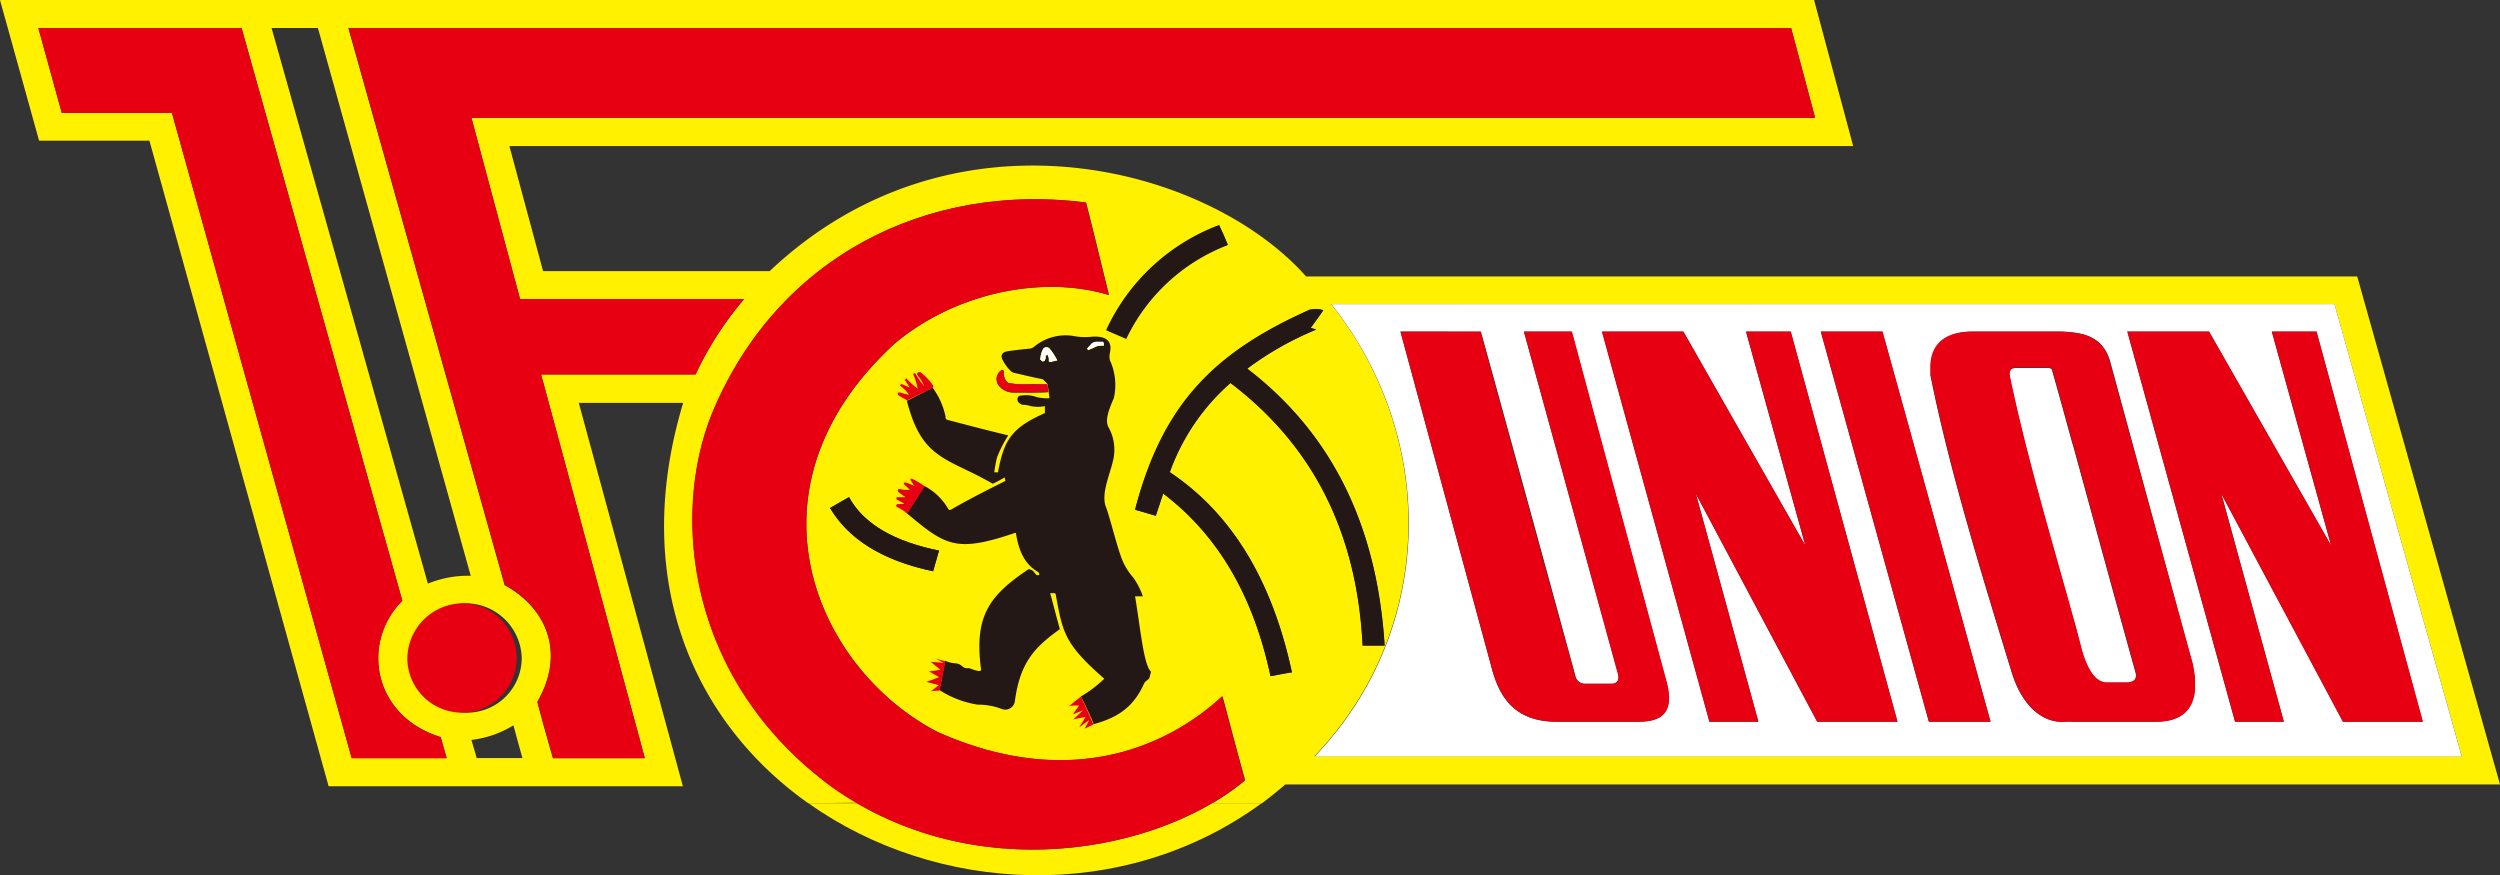
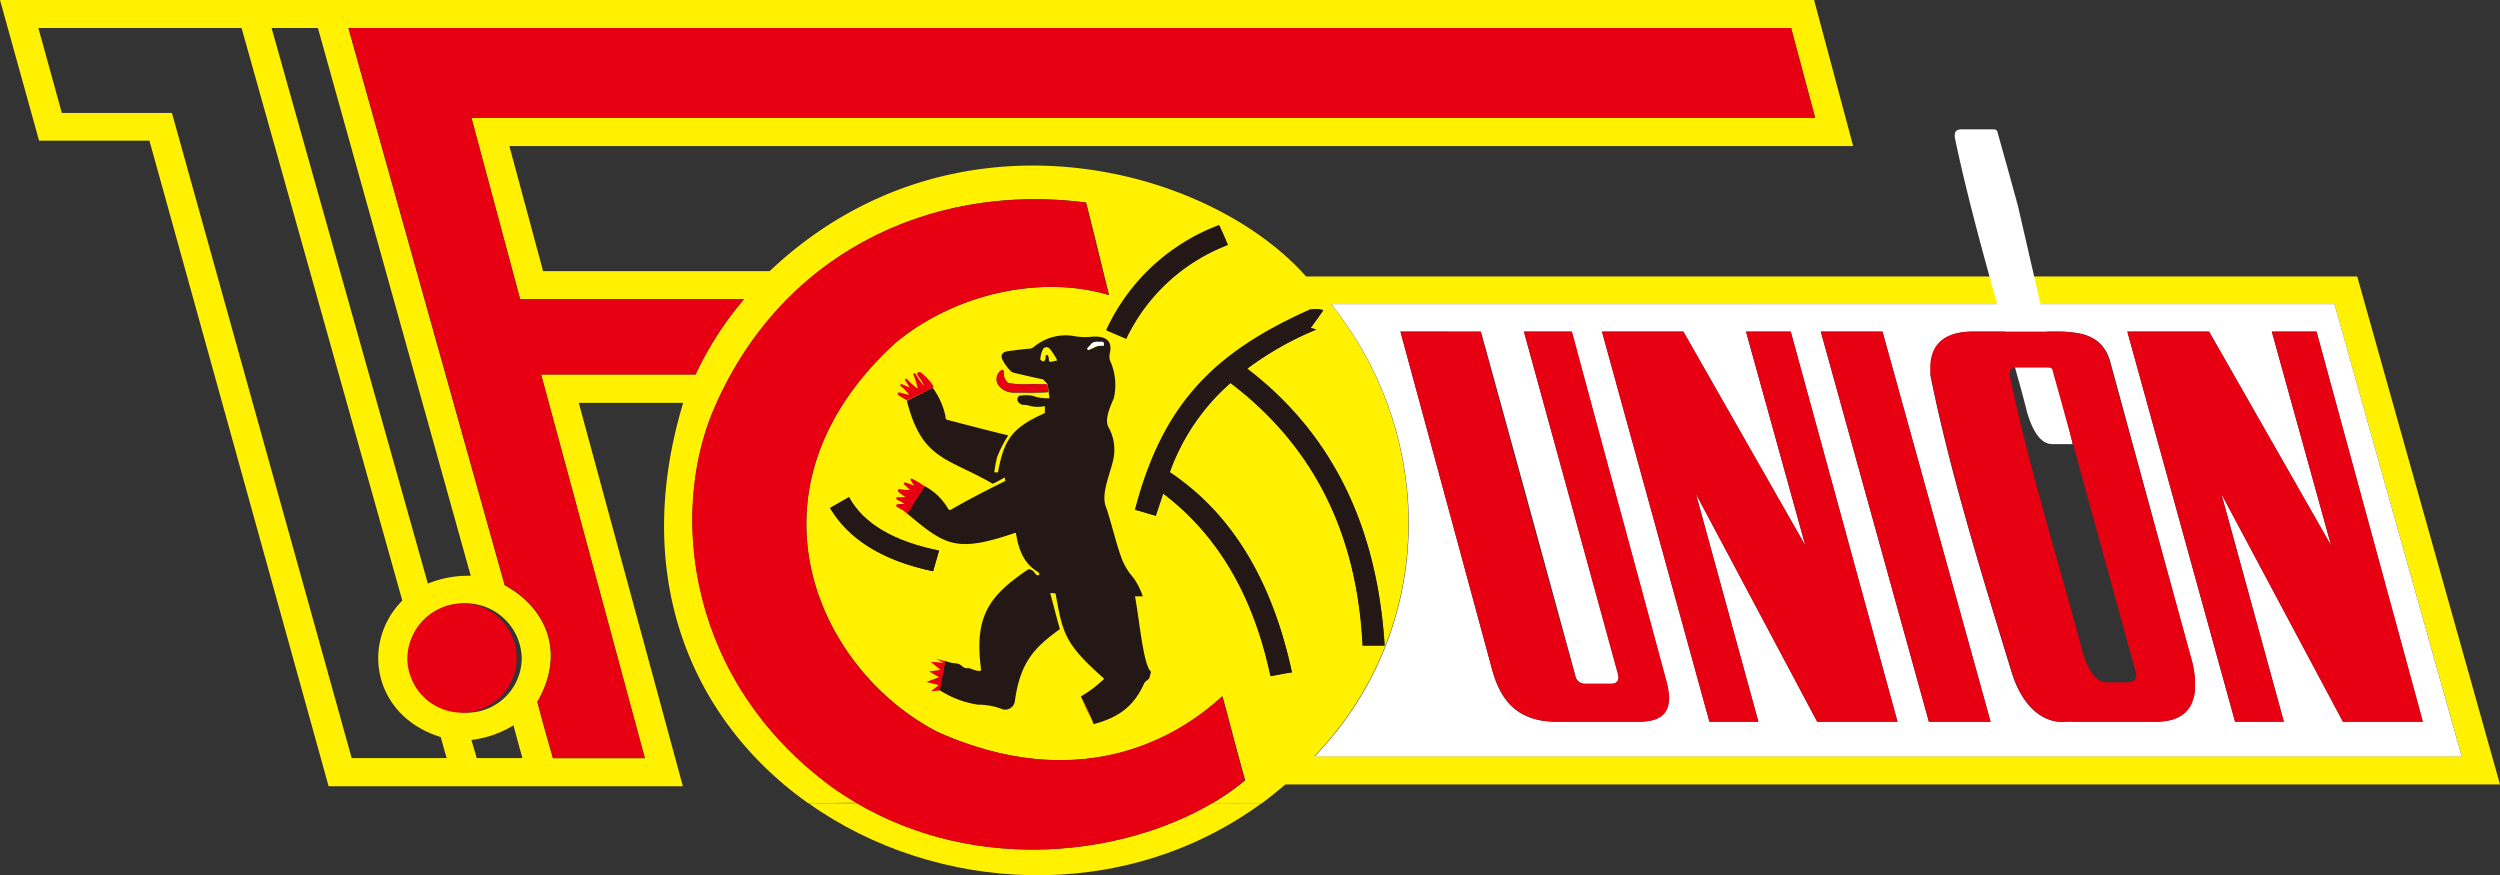
<svg xmlns="http://www.w3.org/2000/svg" viewBox="0 0 319.9 112.01">
  <rect x="0" y="0" width="319.9" height="112.01" fill="#333333" stroke="none" />
  <defs>
    <style>.cls-1{fill:#fff100;}.cls-1,.cls-2{fill-rule:evenodd;}.cls-2,.cls-3{fill:#231815;}.cls-4{fill:#fff;}.cls-5{fill:#e60012;}</style>
  </defs>
  <g id="layer_2" data-name="layer 2">
    <g id="layer_2-2" data-name="layer 2">
      <path class="cls-1" d="M109.67,102.78c15.53,9.06,34.08,6.67,45.44,0h6.33c-17.79,13-41.7,11.56-58,0Z" />
      <path class="cls-1" d="M103.42,102.78C89,92.57,80.51,74.47,87.42,51.55H74.06l13.32,49.06H42.05L19.12,18H5L0,0H232.13l5,18.69H65.18l4.31,16h29c23.39-22.11,56-13.56,68.64.69H301.63l18.27,65H164.47c-1,.85-2,1.66-3,2.41h-6.33a31.22,31.22,0,0,0,4.2-2.94c-1-3.54-1.92-7.13-2.9-10.75-6.28,5.82-18.74,12.42-36.37,4.6-15.46-7.9-26-31-5.55-49.76,7.68-6.43,18.78-8.79,27.4-6.18-1-4-1.92-7.9-2.94-11.85-20.37-2.61-39.57,7-47.86,27-5.25,13-3.24,34.13,15.41,47.81,1,.73,2.1,1.41,3.17,2ZM120.61,86.5l-.36,1.86c.13-.63.24-1.24.36-1.86ZM106.21,65c2.34,3.94,6.61,6.71,13.19,8.1.25-.9.51-1.75.76-2.65-5.67-1.14-9.64-3.38-11.52-6.84-.81.45-1.62.94-2.43,1.39Zm37.9-21.63a23.82,23.82,0,0,1,13-12c-.34-.85-.73-1.71-1.11-2.52a25.94,25.94,0,0,0-14.43,13.43l2.56,1.1Zm23.35-3.66c-12,5.41-18.65,11.93-22.2,25.53.9.24,1.8.53,2.65.77.3-.93.64-1.91.94-2.85,8.32,6.31,12,15.19,13.74,23.37,1-.16,1.76-.36,2.74-.48-2.52-11.69-7.64-20.28-15.63-25.62A27.46,27.46,0,0,1,157.47,49c10.89,8.27,16.22,19.63,16.91,33.6.94,0,1.87,0,2.81,0-1-15.84-7.12-27.41-17.58-35.43a40.19,40.19,0,0,1,8.83-5,4.84,4.84,0,0,0-.72-.2c.55-.77,1.11-1.51,1.62-2.28a3.6,3.6,0,0,0-.85-.16,5.18,5.18,0,0,0-1,.12ZM61,97h5.85c-.38-1.34-.77-2.77-1.15-4.19a13.12,13.12,0,0,1-5.38,1.87L61,97Zm109.32-58.1c13.71,17.22,13.36,41.73-2.13,57.86H315L298.72,38.93ZM30.91,3.58h-26l3,10.87H22L45,97H57.16c-.26-.85-.51-1.79-.77-2.69-8.67-2.68-10.25-12.09-4.91-17.46L30.91,3.58ZM59.46,77.2a7,7,0,1,0,7.3,7,7.18,7.18,0,0,0-7.3-7ZM44.57,3.58l20,71.3c5.46,3,7.76,8.75,4.18,14.94.64,2.45,1.32,4.85,2,7.21H82.51L69.24,47.92H89a42.84,42.84,0,0,1,6.23-9.65H66.55l-6.23-23.2H232.26L229.19,3.58ZM134,49.19c-1,0-1.92-.08-2.65,0A11.13,11.13,0,0,1,129,49a1.57,1.57,0,0,1-.55-1.42.21.21,0,0,0-.34-.16,1.35,1.35,0,0,0-.43,1.75,2.29,2.29,0,0,0,1.41,1,2.26,2.26,0,0,0,.51.08c.3,0,.64,0,1.28,0s1.11,0,1.62,0,1.18,0,1.64-.07l-.09-.61c0-.11,0-.22-.05-.33ZM60.23,73.66,40.68,3.58H34.75l20,71.1a13.55,13.55,0,0,1,5.51-1Z" />
      <path class="cls-2" d="M139.29,44.79c.34-.12.68-.29,1-.45a2.38,2.38,0,0,1,.94-.08v-.2c0-.21-.08-.25-.21-.29s-.3,0-.47,0a1.21,1.21,0,0,0-.86.2c-.21.25-.42.45-.59.66a.88.88,0,0,0,.17.2Zm-4,1.34a7.67,7.67,0,0,0-1-1.54.55.55,0,0,0-.77,0,2.88,2.88,0,0,0-.38,1.22.26.26,0,0,0,0,.24c.09,0,.13.12.21.16s.17,0,.26,0a.76.76,0,0,0,.17-.69l.26-.12a1.15,1.15,0,0,1,.17.49v.2c0,.12.08.21.25.21s.52-.13.82-.17Zm-1,4.81-.11-.81a3.57,3.57,0,0,0-.09-.62l-.05-.36c-.17-.21-.43-.41-.56-.61-1.28-.25-2.43-.53-3.67-.82a.88.88,0,0,1-.47-.24,5.38,5.38,0,0,1-1.11-1.55c-.21-.57.09-.9.77-1,.9-.12,1.84-.24,2.78-.32a1,1,0,0,0,.55-.25A6.31,6.31,0,0,1,137.41,43a7.68,7.68,0,0,0,2.35.08c2-.12,2.56.73,2.26,2.08a2.24,2.24,0,0,0,0,.93,7.59,7.59,0,0,1,.51,4.85c-.6,1.38-1.19,2.81-.68,3.74a5.89,5.89,0,0,1,.6,4.16c-.43,1.91-1.5,4.15-1,5.86.47,1.14,1.33,4.64,1.93,6.35a8.14,8.14,0,0,0,1.66,2.89,9.45,9.45,0,0,1,1.2,2.37c-.35,0-.64,0-1,0,.64,3.62,1.07,8.79,2.05,9.65-.08.24-.13.53-.21.77s-.47.37-.64.65c-1.24,2.77-3,4.36-6.53,5.29v-.12a37.64,37.64,0,0,0-1.61-3.43,15.42,15.42,0,0,0,3-2.27c-5.13-4.48-5.3-5.9-6.19-10.67,0-.2-.09-.28-.22-.28s-.34,0-.51,0c.43,1.55.81,3.09,1.24,4.6-3.2,2.32-5.08,4.19-5.76,9.24a1.24,1.24,0,0,1-1.63,1,8.41,8.41,0,0,0-3.11-.57,12.6,12.6,0,0,1-4.91-1.87c.26-1.26.47-2.49.73-3.75a3.74,3.74,0,0,0,1.32.33,1.35,1.35,0,0,1,.85.36.91.91,0,0,0,.81.25c.26,0,1.28.57,1.63.28-.94-6.92,1-9.52,6-12.9.18-.09.26,0,.47.08s.39.4.6.61c.43.16.47-.12.21-.37-1.75-1-2.47-2.77-2.81-4.84,0-.09,0-.25-.34-.09-7.39,2.49-8.75,1.51-13.62-2.56l1.25-2c.31-.5.63-1,1-1.5a7.58,7.58,0,0,1,3,2.88c.17.24.3.2.47.08,2.26-1.3,4.57-2.48,6.87-3.62a2.26,2.26,0,0,1-.08-.45c-.52.28-1,.57-1.54.81-5.8-3.37-9.09-3-11-10.68a.25.25,0,0,0,.16,0c1-.54,2-1,3-1.56l.14-.07A9.59,9.59,0,0,1,121,53.34c-.09.12.08.33.17.37,2.64.69,5.25,1.38,7.85,2a14.9,14.9,0,0,0-1.45,2.85,17.5,17.5,0,0,0-.34,1.88h.47c.77-4.2,1.79-5.71,6-7.58,0-.28,0-.61,0-.89a4.5,4.5,0,0,1-1.79,0,3.37,3.37,0,0,0-1.07-.17c-1-.32-.68-1.26-.17-1.18a3.82,3.82,0,0,1,1.92.17,5.46,5.46,0,0,0,1.75.16Z" />
      <path class="cls-3" d="M106.21,65c.81-.45,1.62-.94,2.43-1.39,1.88,3.46,5.85,5.7,11.52,6.84-.25.9-.51,1.75-.76,2.65-6.58-1.39-10.85-4.16-13.19-8.1Z" />
      <path class="cls-3" d="M144.11,43.32l-2.56-1.1A25.94,25.94,0,0,1,156,28.79c.38.81.77,1.67,1.11,2.52a23.82,23.82,0,0,0-13,12Z" />
      <path class="cls-3" d="M167.46,39.66a5.18,5.18,0,0,1,1-.12,3.6,3.6,0,0,1,.85.16c-.51.77-1.07,1.51-1.62,2.28a4.84,4.84,0,0,1,.72.2,40.19,40.19,0,0,0-8.83,5c10.46,8,16.6,19.59,17.58,35.43-.94,0-1.87,0-2.81,0-.69-14-6-25.33-16.91-33.6a27.46,27.46,0,0,0-7.77,11.4c8,5.34,13.11,13.93,15.63,25.62-1,.12-1.75.32-2.74.48-1.75-8.18-5.42-17.06-13.74-23.37-.3.94-.64,1.92-.94,2.85-.85-.24-1.75-.53-2.65-.77,3.55-13.6,10.16-20.12,22.2-25.53Z" />
-       <path class="cls-4" d="M179.2,42.43l11.61,42.79c1,4,3,7.17,8.45,7.13h10.38c2.9,0,4.69-1.1,3.54-5.25-4-14.87-8.07-29.77-12.08-44.67H195L207,86c.34,1,0,1.46-.77,1.5h-3.37a1.25,1.25,0,0,1-1.28-1.06q-6-22-12.08-44Zm36.2,0H205l13.75,49.92H225l-8-29.2,15.54,29.2H242.8L229.14,42.43h-5.72l7.6,27.4L215.4,42.43Zm67.27,0H272.22L286,92.35h6.24l-8-29.2,15.58,29.2H310L296.42,42.43H290.7l7.6,27.4-15.63-27.4Zm-49.68,0,13.83,49.92h7.89L240.88,42.43Zm14,5.49c2.48,12.38,6.66,25.82,10.42,38.12,1.4,4.52,4.14,6.55,6.87,6.31a7.39,7.39,0,0,1,.94,0c3.5,0,6.91,0,10.33,0,3.11.08,5-1.14,5.29-4.07V86.85a16.89,16.89,0,0,0-.3-1.95L270,46.17c-.72-2.4-2.43-3.38-4.69-3.62a14.37,14.37,0,0,0-1.88-.12c-3.42,0-7.09,0-11.18,0-3.29.08-5,1.55-5.17,4.31v1.18Zm-76.67-9H298.72L315,96.79H168.23c15.49-16.13,15.84-40.64,2.13-57.86Zm94.9,17.91c2.69,9.82,5.33,19.51,8.07,29.36.12.73-.22,1.1-1.07,1.18h-2.69c-1.58-.08-2.52-2-3.12-4-.38-1.47-.77-3-1.19-4.44-2.86-10.3-6-20.85-8.07-30.74-.09-.73.08-1.1.9-1.1,1.28,0,2.6,0,3.84,0,.34,0,.68,0,.72.41.9,3.17,1.75,6.27,2.61,9.4Z" />
-       <path class="cls-5" d="M30.91,3.58l20.57,73.3c-5.34,5.37-3.76,14.78,4.91,17.46.26.9.51,1.84.77,2.69H45L22,14.45H7.9l-3-10.87Z" />
+       <path class="cls-4" d="M179.2,42.43l11.61,42.79c1,4,3,7.17,8.45,7.13h10.38c2.9,0,4.69-1.1,3.54-5.25-4-14.87-8.07-29.77-12.08-44.67H195L207,86c.34,1,0,1.46-.77,1.5h-3.37a1.25,1.25,0,0,1-1.28-1.06q-6-22-12.08-44Zm36.2,0H205l13.75,49.92H225l-8-29.2,15.54,29.2H242.8L229.14,42.43h-5.72l7.6,27.4L215.4,42.43Zm67.27,0H272.22L286,92.35h6.24l-8-29.2,15.58,29.2H310L296.42,42.43H290.7l7.6,27.4-15.63-27.4Zm-49.68,0,13.83,49.92h7.89L240.88,42.43Zm14,5.49c2.48,12.38,6.66,25.82,10.42,38.12,1.4,4.52,4.14,6.55,6.87,6.31a7.39,7.39,0,0,1,.94,0c3.5,0,6.91,0,10.33,0,3.11.08,5-1.14,5.29-4.07V86.85a16.89,16.89,0,0,0-.3-1.95L270,46.17c-.72-2.4-2.43-3.38-4.69-3.62a14.37,14.37,0,0,0-1.88-.12c-3.42,0-7.09,0-11.18,0-3.29.08-5,1.55-5.17,4.31v1.18Zm-76.67-9H298.72L315,96.79H168.23c15.49-16.13,15.84-40.64,2.13-57.86Zm94.9,17.91h-2.69c-1.58-.08-2.52-2-3.12-4-.38-1.47-.77-3-1.19-4.44-2.86-10.3-6-20.85-8.07-30.74-.09-.73.08-1.1.9-1.1,1.28,0,2.6,0,3.84,0,.34,0,.68,0,.72.41.9,3.17,1.75,6.27,2.61,9.4Z" />
      <path class="cls-5" d="M59.46,77.2a7,7,0,1,1-7.34,7,7.16,7.16,0,0,1,7.34-7Z" />
      <path class="cls-5" d="M44.57,3.58H229.19l3.07,11.49H60.32l6.23,23.2H95.19A42.84,42.84,0,0,0,89,47.92H69.24L82.51,97H70.78c-.69-2.36-1.37-4.76-2-7.21,3.58-6.19,1.28-11.93-4.18-14.94l-20-71.3Z" />
      <path class="cls-5" d="M141.89,37.75c-8.62-2.61-19.72-.25-27.4,6.18C94.08,62.66,104.58,85.79,120,93.69c17.63,7.82,30.09,1.22,36.37-4.6,1,3.62,1.92,7.21,2.9,10.75-11.1,9.28-34.66,13.76-52.81.9C87.85,87.06,85.84,65.92,91.09,52.93c8.29-20.07,27.49-29.64,47.86-27,1,4,1.92,7.9,2.94,11.85Z" />
      <path class="cls-5" d="M134.21,50.12l-.12-.6c0,.21.09.41.12.6Z" />
      <path class="cls-5" d="M134,49.19c0,.11,0,.22.05.33l.09.61c-.46,0-1,0-1.64.07s-1.06,0-1.62,0-1,0-1.28,0a2.26,2.26,0,0,1-.51-.08,2.29,2.29,0,0,1-1.41-1,1.35,1.35,0,0,1,.43-1.75.21.21,0,0,1,.34.16A1.57,1.57,0,0,0,129,49a11.13,11.13,0,0,0,2.35.17c.73,0,1.62,0,2.65,0Z" />
      <path class="cls-5" d="M116.12,51.25c1.06-.53,2.12-1,3.19-1.59-1.06.54-2,1-3,1.56a.25.25,0,0,1-.16,0Z" />
      <path class="cls-5" d="M119.4,49.31a.78.78,0,0,1,0,.28c-1.11.57-2.22,1.1-3.33,1.63a10.19,10.19,0,0,1-1.11-.65c-.21-.2,0-.45.26-.32l.93.24h.17a5.64,5.64,0,0,0-1.15-1.14l.13-.24c.34.16.73.32,1.11.48l-.64-1a1.73,1.73,0,0,0,.21-.17,8.77,8.77,0,0,0,1.45,1.31,9.75,9.75,0,0,0-.59-1.88l.25-.12a9.58,9.58,0,0,0,1.2,1.71,7.93,7.93,0,0,0-.9-1.46c-.17-.37.3-.41.43-.33a7.55,7.55,0,0,1,1.54,1.63Z" />
-       <path class="cls-5" d="M118.29,62.22c-.3.52-.62,1-.93,1.51l.93-1.51Z" />
      <path class="cls-5" d="M117.36,63.73c-.42.66-.84,1.33-1.25,2l1.25-2Zm1-1.5c-.34.52-.65,1-1,1.5l1-1.5Zm0,0-1,1.51-1.25,2c-.17-.12-.3-.24-.47-.37s-.64-.36-.94-.57c-.09-.12,0-.24.13-.28s.6,0,.89-.08c-.34-.17-.68-.37-1-.53a.73.73,0,0,1,0-.29c.39,0,.77,0,1.16,0a8.5,8.5,0,0,1-.94-.69c-.17-.29.12-.41.25-.33a6,6,0,0,0,1.24.08l-.81-.77a.88.88,0,0,1,.17-.2,12.65,12.65,0,0,1,1.2.45c-.18-.25-.35-.53-.52-.78.05-.08.09-.08.17-.16a12.86,12.86,0,0,1,1.67,1Z" />
      <path class="cls-5" d="M139.93,92.59c-.33-.63-.65-1.3-1-2l-.55-1.21c.57,1.07,1.15,2.3,1.51,3.2Z" />
      <path class="cls-5" d="M139,90.6l-.66-1.43.11.22L139,90.6Z" />
-       <path class="cls-5" d="M138.31,89.13c.55,1.22,1.06,2.39,1.61,3.56-.42.23-.8.39-1.14.55.21-.36.42-.73.59-1.1-.42.29-.85.62-1.28.94.3-.45.56-.89.81-1.34-.51.08-1.06.2-1.58.32.43-.4.86-.77,1.28-1.18-.47.17-.89.37-1.32.53.26-.41.56-.77.81-1.14-.42,0-.89,0-1.28.08.47-.4,1-.81,1.5-1.22Z" />
      <polygon class="cls-5" points="120.25 88.36 119.14 88.44 120.12 87.67 118.54 87.26 120.16 86.65 118.88 85.92 120.33 85.71 119.1 84.69 120.76 84.81 119.74 84.29 120.97 84.61 120.25 88.36 120.25 88.36" />
      <path class="cls-5" d="M179.2,42.43h10.25q6,22.05,12.08,44a1.25,1.25,0,0,0,1.28,1.06h3.37c.77,0,1.11-.49.77-1.5L195,42.43h6.15c4,14.9,8.07,29.8,12.08,44.67,1.15,4.15-.64,5.25-3.54,5.25H199.26c-5.42,0-7.42-3.1-8.45-7.13L179.2,42.43Z" />
      <polygon class="cls-5" points="215.4 42.43 231.02 69.83 223.42 42.43 229.14 42.43 242.8 92.35 232.52 92.35 216.98 63.15 225 92.35 218.73 92.35 204.98 42.43 215.4 42.43 215.4 42.43" />
      <polygon class="cls-5" points="282.67 42.43 298.3 69.83 290.7 42.43 296.42 42.43 310.04 92.35 299.79 92.35 284.21 63.15 292.24 92.35 286 92.35 272.21 42.43 282.67 42.43 282.67 42.43" />
      <polygon class="cls-5" points="232.99 42.43 240.88 42.43 254.71 92.35 246.82 92.35 232.99 42.43 232.99 42.43" />
      <path class="cls-5" d="M265.26,56.84c-.86-3.13-1.71-6.23-2.61-9.4,0-.37-.38-.41-.72-.41-1.24,0-2.56,0-3.84,0-.82,0-1,.37-.9,1.1,2.05,9.89,5.21,20.44,8.07,30.74.42,1.47.81,3,1.19,4.44.6,2,1.54,4,3.12,4h2.69c.85-.08,1.19-.45,1.07-1.18-2.74-9.85-5.38-19.54-8.07-29.36ZM247,47.92V46.74c.13-2.76,1.88-4.23,5.17-4.31,4.09,0,7.76,0,11.18,0a14.37,14.37,0,0,1,1.88.12c2.26.24,4,1.22,4.69,3.62L280.58,84.9a16.89,16.89,0,0,1,.3,1.95v1.43c-.26,2.93-2.18,4.15-5.29,4.07-3.42,0-6.83,0-10.33,0a7.39,7.39,0,0,0-.94,0c-2.73.24-5.47-1.79-6.87-6.31-3.76-12.3-7.94-25.74-10.42-38.12Z" />
      <path class="cls-4" d="M139.29,44.79a.88.88,0,0,1-.17-.2c.17-.21.38-.41.59-.66a1.21,1.21,0,0,1,.86-.2c.17,0,.34,0,.47,0s.21.08.21.29v.2a2.38,2.38,0,0,0-.94.08c-.34.16-.68.33-1,.45Z" />
-       <path class="cls-4" d="M135.28,46.13c-.3,0-.56.13-.82.17s-.29-.09-.25-.21v-.2a1.15,1.15,0,0,0-.17-.49l-.26.12a.76.76,0,0,1-.17.69c-.09,0-.17.09-.26,0s-.12-.12-.21-.16a.26.26,0,0,1,0-.24,2.88,2.88,0,0,1,.38-1.22.55.55,0,0,1,.77,0,7.67,7.67,0,0,1,1,1.54Z" />
    </g>
  </g>
</svg>